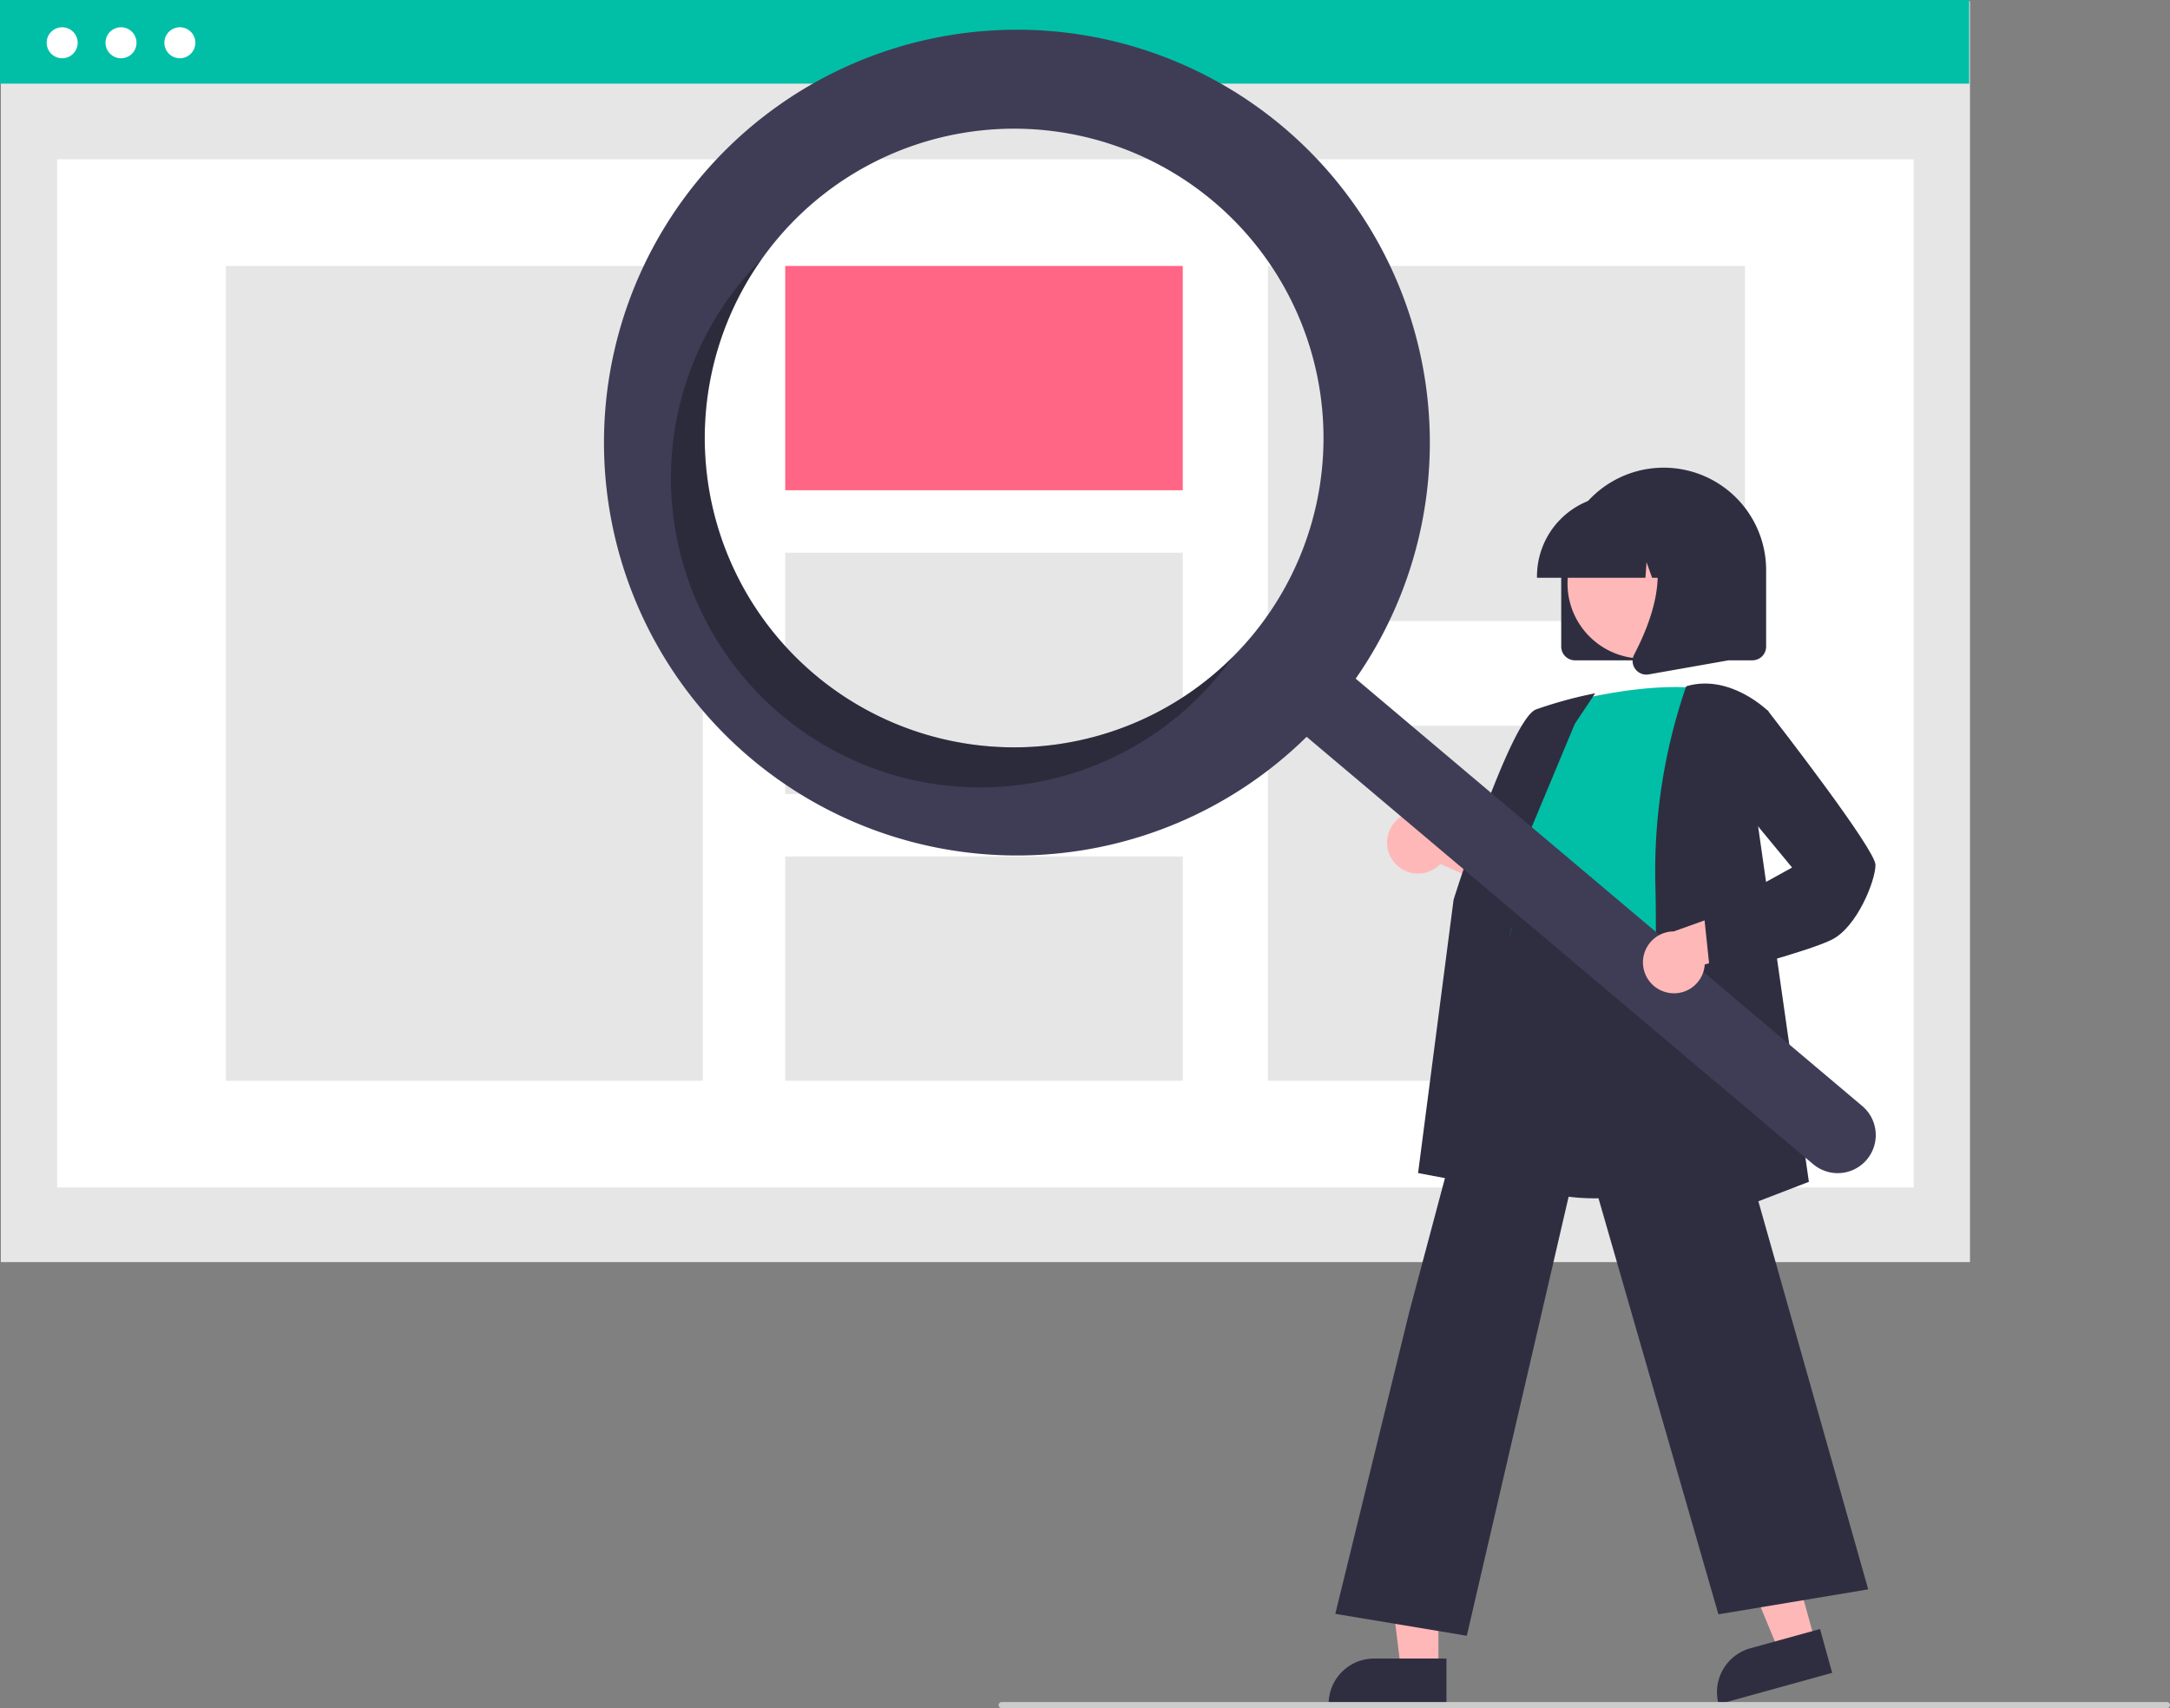
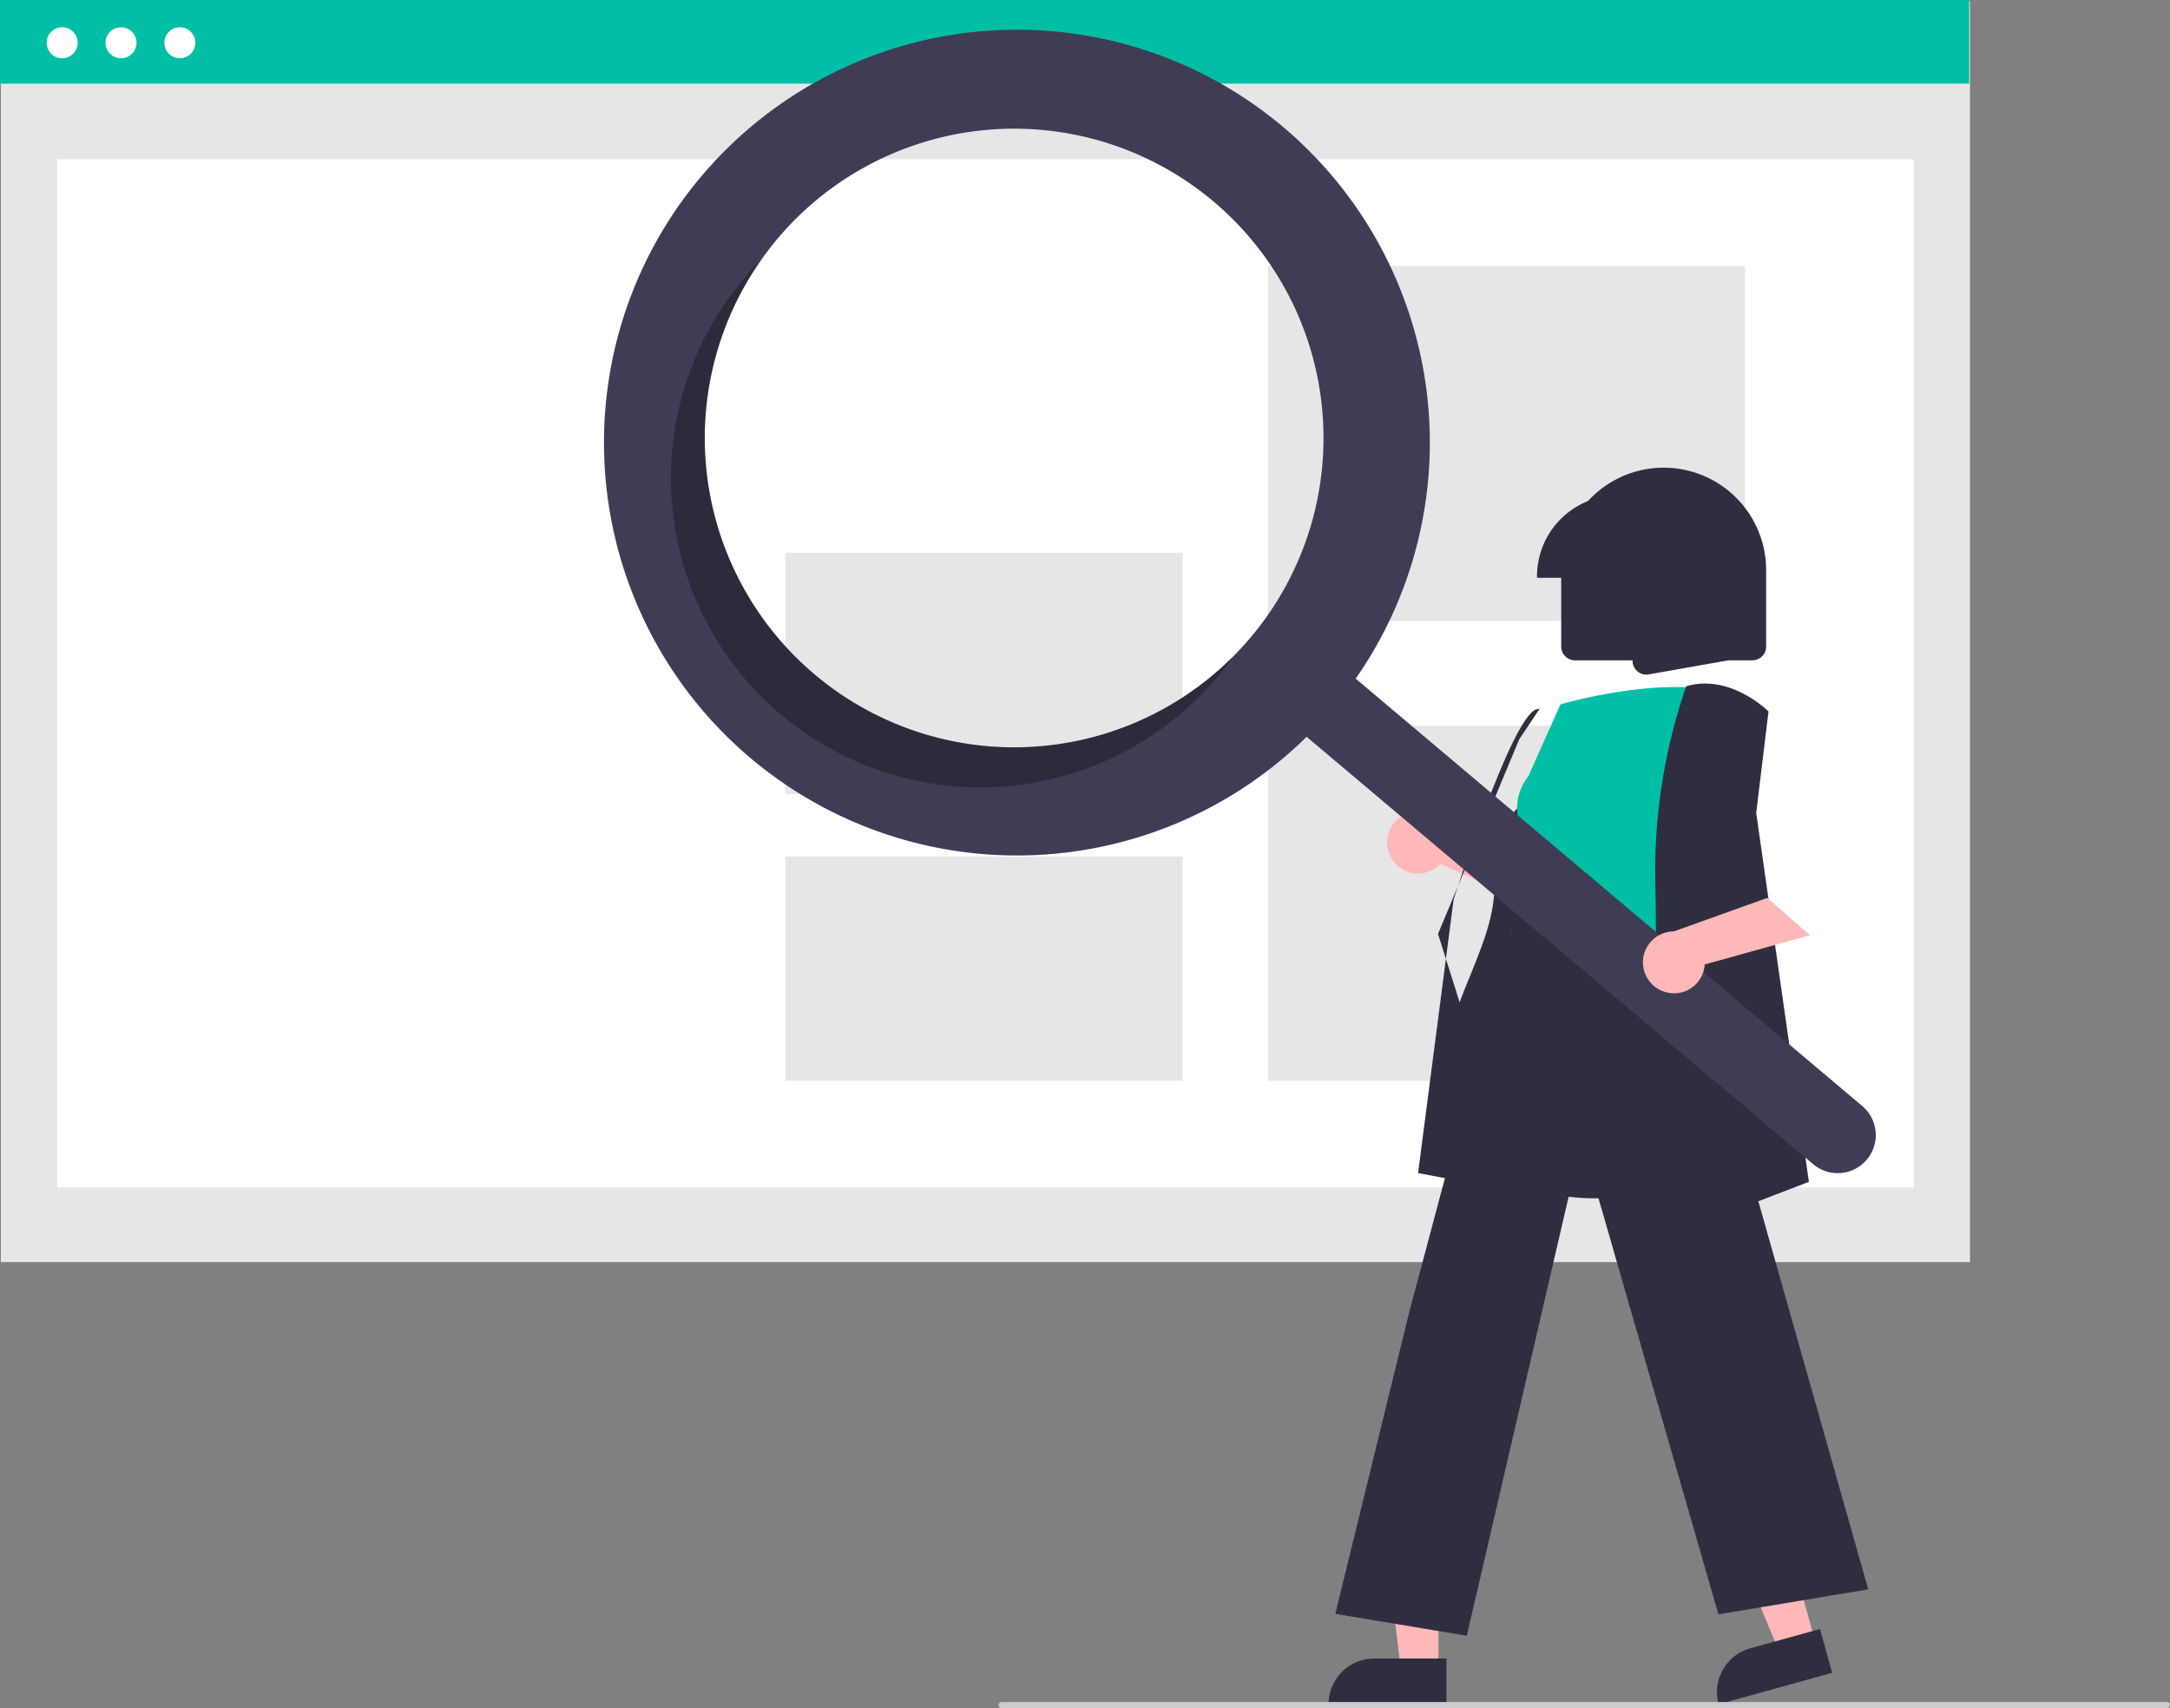
<svg xmlns="http://www.w3.org/2000/svg" id="get" width="271.854" height="214.022" viewBox="0 0 271.854 214.022">
  <rect x="0" y="0" width="271.854" height="214.022" fill="#808080" stroke="none" />
  <rect id="Rectangle_107" data-name="Rectangle 107" width="246.692" height="157.993" transform="translate(0.105 0.14)" fill="#e6e6e6" />
  <rect id="Rectangle_108" data-name="Rectangle 108" width="232.584" height="128.83" transform="translate(7.159 19.956)" fill="#fff" />
  <rect id="Rectangle_109" data-name="Rectangle 109" width="246.692" height="10.48" fill="#00bfa6" />
  <circle id="Ellipse_14" data-name="Ellipse 14" cx="1.942" cy="1.942" r="1.942" transform="translate(5.846 3.416)" fill="#fff" />
  <circle id="Ellipse_15" data-name="Ellipse 15" cx="1.942" cy="1.942" r="1.942" transform="translate(13.219 3.416)" fill="#fff" />
  <circle id="Ellipse_16" data-name="Ellipse 16" cx="1.942" cy="1.942" r="1.942" transform="translate(20.592 3.416)" fill="#fff" />
-   <rect id="Rectangle_110" data-name="Rectangle 110" width="59.763" height="102.095" transform="translate(28.293 33.323)" fill="#e6e6e6" />
-   <rect id="Rectangle_111" data-name="Rectangle 111" width="49.803" height="28.103" transform="translate(98.372 33.323)" fill="#ff6584" />
  <rect id="Rectangle_112" data-name="Rectangle 112" width="49.803" height="30.237" transform="translate(98.372 69.252)" fill="#e6e6e6" />
  <rect id="Rectangle_113" data-name="Rectangle 113" width="49.803" height="28.103" transform="translate(98.372 107.316)" fill="#e6e6e6" />
  <rect id="Rectangle_114" data-name="Rectangle 114" width="59.763" height="44.493" transform="translate(158.847 33.323)" fill="#e6e6e6" />
  <rect id="Rectangle_115" data-name="Rectangle 115" width="59.763" height="44.493" transform="translate(158.847 90.926)" fill="#e6e6e6" />
  <path id="Path_164" data-name="Path 164" d="M755.712,346.057v-9.579a12.835,12.835,0,1,1,25.671,0v9.579a1.726,1.726,0,0,1-1.724,1.724H757.436A1.726,1.726,0,0,1,755.712,346.057Z" transform="translate(-560.125 -265.045)" fill="#2f2e41" />
  <path id="Path_165" data-name="Path 165" d="M574.976,508.673l-4.527,1.253-6.987-16.865,6.682-1.849Z" transform="translate(-347.574 -303.007)" fill="#ffb8b8" />
  <path id="Path_166" data-name="Path 166" d="M5.7,0h9.059V5.7H0A5.7,5.7,0,0,1,5.7,0Z" transform="translate(213.786 208.041) rotate(-15.47)" fill="#2f2e41" />
  <path id="Path_167" data-name="Path 167" d="M459.167,516.705h-4.7l-2.235-18.118h6.933Z" transform="translate(-278.964 -307.556)" fill="#ffb8b8" />
  <path id="Path_168" data-name="Path 168" d="M440.128,542.372h9.059v5.7H434.424A5.7,5.7,0,0,1,440.128,542.372Z" transform="translate(-267.977 -334.565)" fill="#2f2e41" />
  <path id="Path_169" data-name="Path 169" d="M699.529,442.32a3.853,3.853,0,0,0,5.9.351l12.487,5.616-1.136-7.024-11.683-4.256a3.874,3.874,0,0,0-5.565,5.312Z" transform="translate(-524.989 -334.427)" fill="#ffb8b8" />
  <path id="Path_170" data-name="Path 170" d="M736.947,482.164a25.328,25.328,0,0,1-11.4-2.322A14.718,14.718,0,0,1,718,470.813c-1.779-5.632.464-11.165,2.633-16.515,1.344-3.316,2.613-6.447,2.943-9.534l.115-1.1c.513-4.922.956-9.174,3.409-10.768,1.271-.827,2.981-.874,5.226-.144l21.09,6.851-.775,40.035-.128.043A56.008,56.008,0,0,1,736.947,482.164Z" transform="translate(-536.463 -332.034)" fill="#2f2e41" />
  <path id="Path_171" data-name="Path 171" d="M745.27,397.552s10.345-3.065,18.391-1.916c0,0-4.6,25.288-3.065,33.717s-26.629,3.257-20.881-4.789l1.916-9.579a6.391,6.391,0,0,1-.383-8.429Z" transform="translate(-549.779 -309.295)" fill="#00bfa6" />
-   <path id="Path_172" data-name="Path 172" d="M721.655,459.926l-12.75-2.391,4.451-34.256c.3-.956,7.195-22.66,10.326-23.835a53.454,53.454,0,0,1,6.96-1.934l.454-.091-2.557,3.835-10.178,24.389Z" transform="translate(-531.252 -310.555)" fill="#2f2e41" />
+   <path id="Path_172" data-name="Path 172" d="M721.655,459.926l-12.75-2.391,4.451-34.256c.3-.956,7.195-22.66,10.326-23.835l.454-.091-2.557,3.835-10.178,24.389Z" transform="translate(-531.252 -310.555)" fill="#2f2e41" />
  <path id="Path_173" data-name="Path 173" d="M698.321,557.314l-16.473-2.745,9.245-37.749L704.849,465.2l.136.917c.011.068,1.3,6.812,20.364,3.82l.168-.026.046.163L748.61,551.5l-18.77,3.128-17.12-59.413Z" transform="translate(-514.562 -352.362)" fill="#2f2e41" />
  <path id="Path_174" data-name="Path 174" d="M784.436,464.378l.01-.29c.011-.322,1.145-32.327.766-45.2a71,71,0,0,1,3.844-24.212l.034-.09.092-.027c5.41-1.546,10.1,3.067,10.15,3.114l.066.066-1.541,12.711,6.6,46.223Z" transform="translate(-577.843 -308.596)" fill="#2f2e41" />
-   <circle id="Ellipse_17" data-name="Ellipse 17" cx="9.41" cy="9.41" r="9.41" transform="translate(196.375 63.692)" fill="#ffb8b8" />
  <path id="Path_175" data-name="Path 175" d="M747.787,342.8a10.165,10.165,0,0,1,10.153-10.153h1.916A10.165,10.165,0,0,1,770.009,342.8v.192h-4.049l-1.381-3.867-.276,3.867h-2.092l-.7-1.951-.139,1.951H747.787Z" transform="translate(-555.236 -270.597)" fill="#2f2e41" />
  <path id="Path_176" data-name="Path 176" d="M779.376,361.253a1.7,1.7,0,0,1-.135-1.8c2.03-3.861,4.873-11,1.1-15.4l-.271-.316h10.953v16.445l-9.95,1.756a1.759,1.759,0,0,1-.305.027,1.717,1.717,0,0,1-1.391-.711Z" transform="translate(-574.517 -277.44)" fill="#2f2e41" />
  <path id="Path_177" data-name="Path 177" d="M527.813,192.614a51.732,51.732,0,1,0,2.933,76.4L594.2,322.558a4.767,4.767,0,0,0,6.156-7.281l-.007-.006-63.456-53.544A51.735,51.735,0,0,0,527.813,192.614Zm-4.091,63.958a38.758,38.758,0,1,1-4.627-54.617h0A38.758,38.758,0,0,1,523.723,256.572Z" transform="translate(-367.053 -176.696)" fill="#3f3d56" />
  <path id="Path_178" data-name="Path 178" d="M482.829,307.368a38.76,38.76,0,0,1-6.577-52.1q-1.112,1.119-2.149,2.345A38.758,38.758,0,1,0,533.347,307.6q1.035-1.227,1.95-2.513a38.76,38.76,0,0,1-52.467,2.282Z" transform="translate(-380.777 -222.866)" opacity="0.3" />
  <path id="Path_179" data-name="Path 179" d="M785.42,476.182a3.853,3.853,0,0,0,4.76-3.5l13.193-3.662-5.363-4.676L786.3,468.54a3.874,3.874,0,0,0-.884,7.642Z" transform="translate(-576.614 -351.838)" fill="#ffb8b8" />
-   <path id="Path_180" data-name="Path 180" d="M803.233,436.365l-.8-7.627,11.02-6.08-7.185-8.7,1.172-9.77,2.919-1.251.091.117c1.377,1.77,13.45,17.349,13.45,19.275,0,1.978-2.31,7.787-5.47,9.367-3.048,1.524-14.495,4.486-14.98,4.612Z" transform="translate(-588.943 -313.959)" fill="#2f2e41" />
  <path id="Path_181" data-name="Path 181" d="M718.127,728.063H572.149a.383.383,0,1,1,0-.766H718.127a.383.383,0,1,1,0,.766Z" transform="translate(-446.657 -514.041)" fill="#ccc" />
</svg>